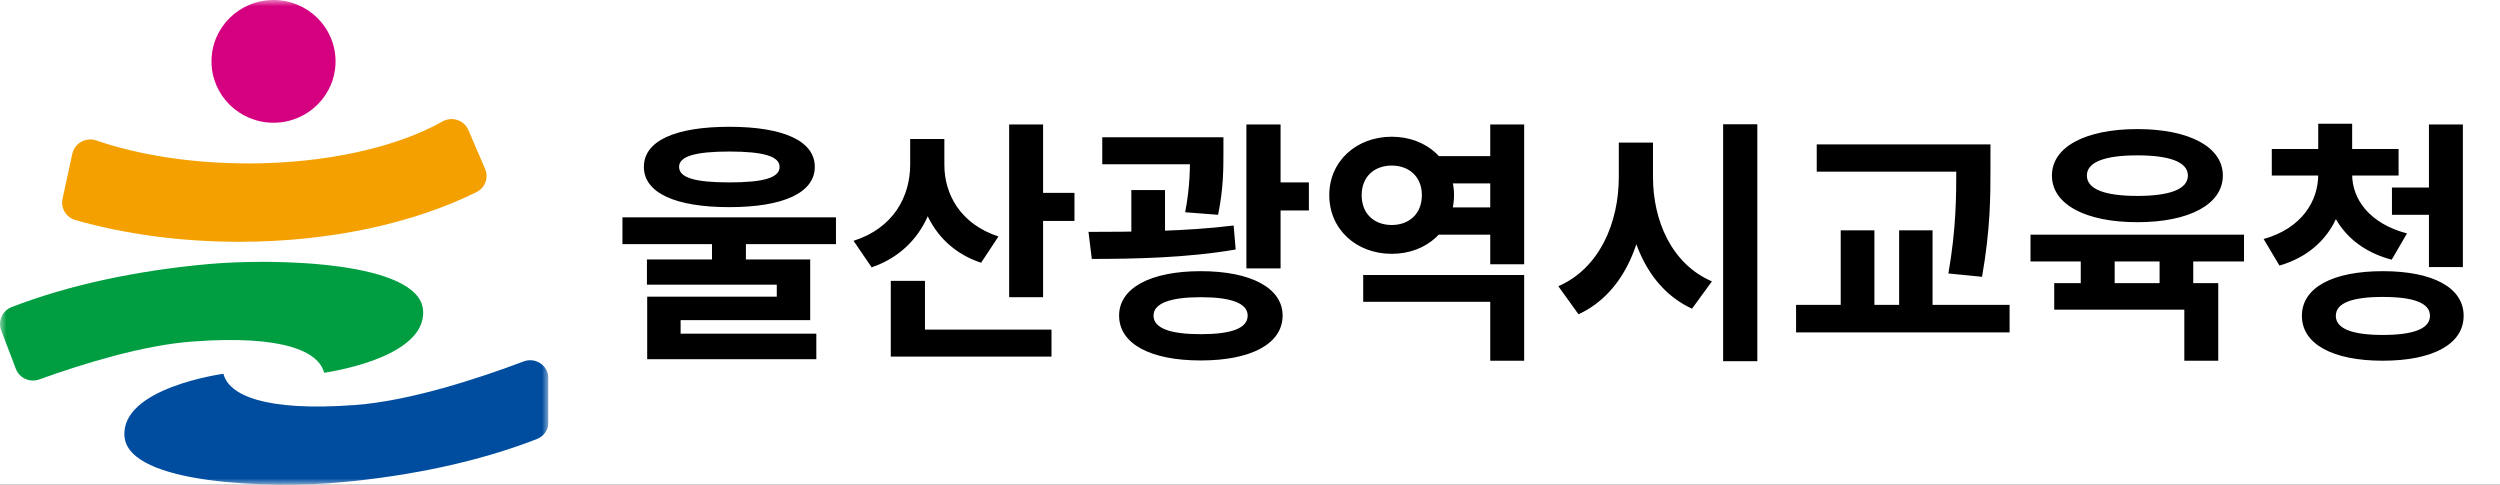
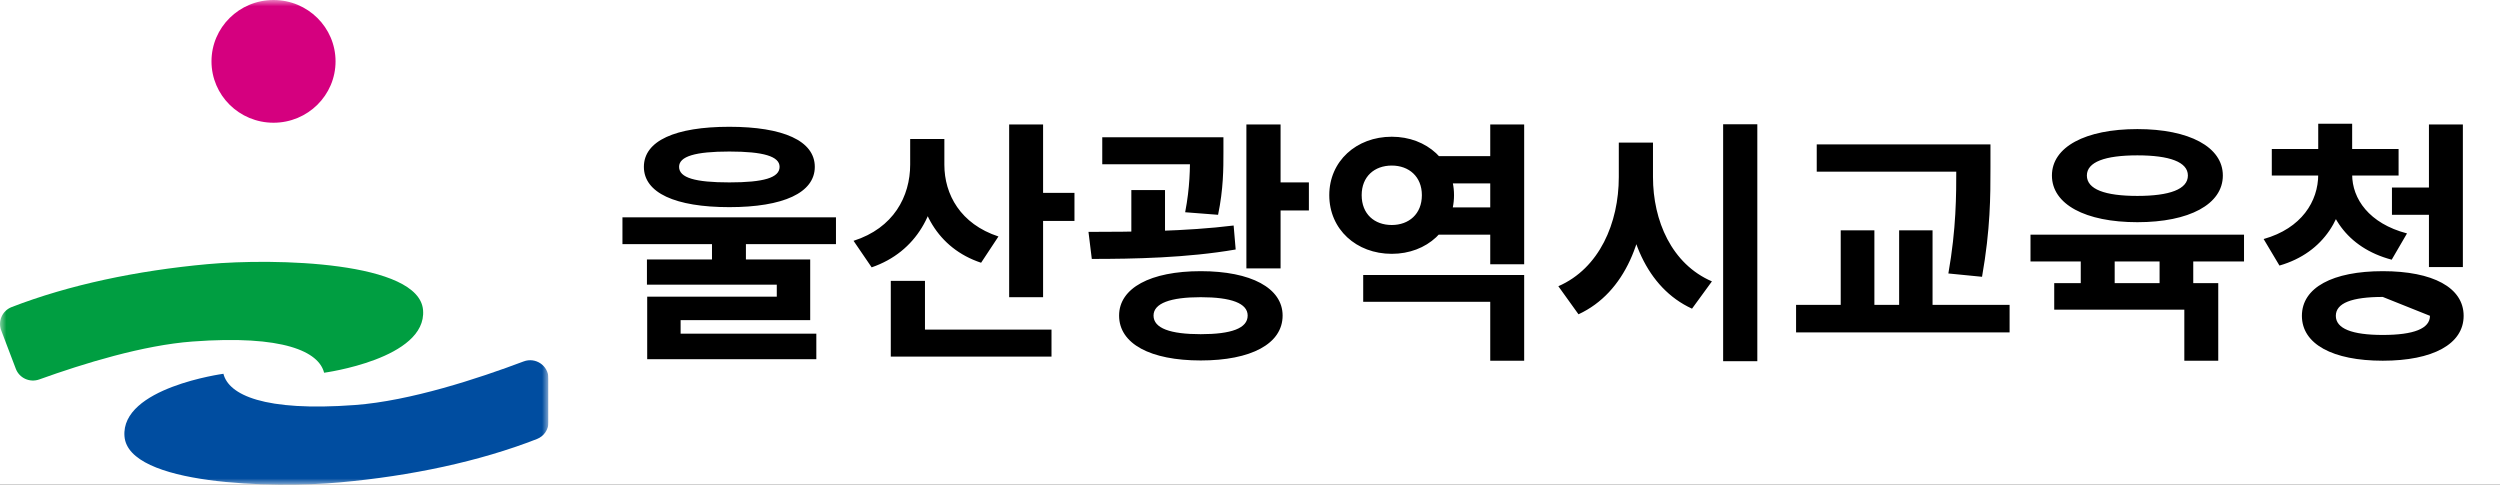
<svg xmlns="http://www.w3.org/2000/svg" width="196" height="38" viewBox="0 0 196 38" fill="none">
  <rect x="0" y="0" width="196" height="38" fill="#333333" stroke="none" />
  <g style="mix-blend-mode:darken" clip-path="url(#clip0_364_4607)">
    <rect width="196" height="38" fill="white" />
    <g style="mix-blend-mode:darken" clip-path="url(#clip1_364_4607)">
      <mask id="mask0_364_4607" style="mask-type:luminance" maskUnits="userSpaceOnUse" x="0" y="0" width="43" height="38">
        <path d="M43 0H0V38H43V0Z" fill="white" />
      </mask>
      <g mask="url(#mask0_364_4607)">
        <path d="M26.307 4.811C26.307 7.469 24.131 9.622 21.444 9.622C18.757 9.622 16.581 7.469 16.581 4.811C16.581 2.152 18.757 0 21.444 0C24.131 0 26.307 2.152 26.307 4.811Z" fill="#D5007F" />
        <path d="M43 29.662C43 28.669 41.992 27.982 41.056 28.335C37.495 29.677 32.159 31.433 27.837 31.753C20.672 32.287 17.927 30.946 17.517 29.304C17.517 29.304 9.451 30.392 9.76 34.215C10.068 38.038 21.401 38.301 26.655 37.819C32.232 37.313 37.568 36.186 42.093 34.42C42.643 34.206 43.005 33.681 43.005 33.099V29.657L43 29.662Z" fill="#004DA0" />
        <path d="M33.168 24.312C32.859 20.489 21.526 20.227 16.273 20.709C10.729 21.215 5.423 22.331 0.917 24.073C0.183 24.355 -0.183 25.171 0.092 25.896L1.24 28.913C1.515 29.643 2.335 30.015 3.078 29.748C6.566 28.493 11.236 27.061 15.091 26.775C22.255 26.24 25 27.581 25.41 29.223C25.41 29.223 33.477 28.135 33.168 24.312Z" fill="#009E41" />
      </g>
-       <path d="M19.428 12.81C14.951 12.81 10.826 12.137 7.545 11.011C6.73 10.729 5.852 11.221 5.669 12.056L4.902 15.588C4.742 16.318 5.186 17.043 5.91 17.253C9.736 18.341 14.111 18.957 18.753 18.957C25.941 18.957 32.478 17.478 37.355 15.063C38.031 14.729 38.325 13.927 38.031 13.239L36.724 10.199C36.386 9.412 35.435 9.102 34.683 9.526C31.132 11.531 25.618 12.815 19.423 12.815" fill="#F4A000" />
    </g>
    <g style="mix-blend-mode:darken">
-       <path d="M55.82 18.58H58.48V21.16H55.82V18.58ZM57.18 9.94C61.4 9.94 63.88 11.04 63.88 13.08C63.88 15.12 61.4 16.24 57.18 16.24C52.94 16.24 50.48 15.12 50.48 13.08C50.48 11.04 52.94 9.94 57.18 9.94ZM57.18 11.88C54.5 11.88 53.24 12.26 53.24 13.08C53.24 13.94 54.5 14.3 57.18 14.3C59.86 14.3 61.12 13.94 61.12 13.08C61.12 12.26 59.86 11.88 57.18 11.88ZM48.8 17.04H65.54V19.14H48.8V17.04ZM50.72 20.34H63.52V25.1H53.36V26.74H50.74V23.26H60.9V22.32H50.72V20.34ZM50.74 26.16H64V28.16H50.74V26.16ZM71.358 10.9H73.538V12.9C73.538 16.58 71.878 19.74 68.338 20.96L66.918 18.88C70.058 17.88 71.358 15.4 71.358 12.9V10.9ZM71.878 10.9H74.038V12.92C74.038 15.24 75.298 17.56 78.278 18.54L76.918 20.6C73.478 19.46 71.878 16.4 71.878 12.92V10.9ZM79.118 9.76H81.778V23.3H79.118V9.76ZM81.018 15.12H84.238V17.32H81.018V15.12ZM69.838 25.84H82.438V27.96H69.838V25.84ZM69.838 22.02H72.518V26.96H69.838V22.02ZM86.417 10.76H94.337V12.88H86.417V10.76ZM88.697 14.9H91.337V19.48H88.697V14.9ZM93.297 10.76H95.917V11.96C95.917 13.2 95.917 14.82 95.497 16.84L92.917 16.64C93.297 14.66 93.297 13.2 93.297 11.96V10.76ZM97.717 9.76H100.397V21.04H97.717V9.76ZM99.337 14.3H102.617V16.5H99.337V14.3ZM85.597 20.3L85.337 18.18C88.657 18.18 93.017 18.14 96.717 17.68L96.877 19.56C93.077 20.22 88.877 20.3 85.597 20.3ZM94.137 21.26C98.077 21.26 100.557 22.58 100.557 24.74C100.557 26.96 98.077 28.26 94.137 28.26C90.197 28.26 87.737 26.96 87.737 24.74C87.737 22.58 90.197 21.26 94.137 21.26ZM94.137 23.3C91.757 23.3 90.437 23.78 90.437 24.74C90.437 25.74 91.757 26.2 94.137 26.2C96.537 26.2 97.817 25.74 97.817 24.74C97.817 23.78 96.537 23.3 94.137 23.3ZM112.195 12.24H117.675V14.38H112.195V12.24ZM112.195 16.26H117.675V18.4H112.195V16.26ZM106.875 21.56H119.495V28.28H116.835V23.66H106.875V21.56ZM116.835 9.76H119.495V20.72H116.835V9.76ZM109.115 10.72C111.875 10.72 113.995 12.64 113.995 15.3C113.995 17.98 111.875 19.9 109.115 19.9C106.335 19.9 104.215 17.98 104.215 15.3C104.215 12.64 106.335 10.72 109.115 10.72ZM109.115 12.98C107.755 12.98 106.755 13.84 106.755 15.3C106.755 16.78 107.755 17.64 109.115 17.64C110.455 17.64 111.475 16.78 111.475 15.3C111.475 13.84 110.455 12.98 109.115 12.98ZM126.914 11.18H129.074V13.88C129.074 18.64 127.434 22.94 123.754 24.64L122.174 22.44C125.394 21.04 126.914 17.48 126.914 13.88V11.18ZM127.434 11.18H129.594V13.88C129.594 17.3 131.054 20.7 134.214 22.06L132.654 24.2C129.074 22.56 127.434 18.44 127.434 13.88V11.18ZM135.094 9.74H137.774V28.32H135.094V9.74ZM142.432 11.32H154.152V13.46H142.432V11.32ZM140.812 23.9H157.552V26.06H140.812V23.9ZM144.312 18.06H146.952V24.58H144.312V18.06ZM153.372 11.32H156.052V13.14C156.052 15.38 156.052 17.94 155.392 21.7L152.752 21.44C153.372 17.92 153.372 15.32 153.372 13.14V11.32ZM148.892 18.06H151.512V24.58H148.892V18.06ZM163.131 19.44H165.791V23.08H163.131V19.44ZM169.311 19.42H171.951V23.06H169.311V19.42ZM159.191 18.4H175.931V20.5H159.191V18.4ZM161.051 22.2H173.911V28.28H171.251V24.28H161.051V22.2ZM167.571 10.12C171.631 10.12 174.271 11.52 174.271 13.76C174.271 16.02 171.631 17.42 167.571 17.42C163.491 17.42 160.871 16.02 160.871 13.76C160.871 11.52 163.491 10.12 167.571 10.12ZM167.571 12.18C165.031 12.18 163.611 12.7 163.611 13.76C163.611 14.84 165.031 15.36 167.571 15.36C170.091 15.36 171.531 14.84 171.531 13.76C171.531 12.7 170.091 12.18 167.571 12.18ZM181.749 13H183.889V13.68C183.889 16.9 182.249 19.8 178.709 20.82L177.469 18.74C180.449 17.9 181.749 15.78 181.749 13.68V13ZM182.249 13H184.409V13.68C184.409 15.58 185.729 17.52 188.709 18.3L187.509 20.36C183.949 19.42 182.249 16.72 182.249 13.68V13ZM178.109 11.68H188.049V13.76H178.109V11.68ZM181.749 9.7H184.409V12.5H181.749V9.7ZM187.529 14.7H191.069V16.84H187.529V14.7ZM190.429 9.76H193.089V20.94H190.429V9.76ZM186.809 21.26C190.729 21.26 193.149 22.54 193.149 24.76C193.149 26.98 190.729 28.28 186.809 28.28C182.889 28.28 180.469 26.98 180.469 24.76C180.469 22.54 182.889 21.26 186.809 21.26ZM186.809 23.28C184.389 23.28 183.129 23.76 183.129 24.76C183.129 25.76 184.389 26.26 186.809 26.26C189.249 26.26 190.509 25.76 190.509 24.76C190.509 23.76 189.249 23.28 186.809 23.28Z" fill="black" />
+       <path d="M55.82 18.58H58.48V21.16H55.82V18.58ZM57.18 9.94C61.4 9.94 63.88 11.04 63.88 13.08C63.88 15.12 61.4 16.24 57.18 16.24C52.94 16.24 50.48 15.12 50.48 13.08C50.48 11.04 52.94 9.94 57.18 9.94ZM57.18 11.88C54.5 11.88 53.24 12.26 53.24 13.08C53.24 13.94 54.5 14.3 57.18 14.3C59.86 14.3 61.12 13.94 61.12 13.08C61.12 12.26 59.86 11.88 57.18 11.88ZM48.8 17.04H65.54V19.14H48.8V17.04ZM50.72 20.34H63.52V25.1H53.36V26.74H50.74V23.26H60.9V22.32H50.72V20.34ZM50.74 26.16H64V28.16H50.74V26.16ZM71.358 10.9H73.538V12.9C73.538 16.58 71.878 19.74 68.338 20.96L66.918 18.88C70.058 17.88 71.358 15.4 71.358 12.9V10.9ZM71.878 10.9H74.038V12.92C74.038 15.24 75.298 17.56 78.278 18.54L76.918 20.6C73.478 19.46 71.878 16.4 71.878 12.92V10.9ZM79.118 9.76H81.778V23.3H79.118V9.76ZM81.018 15.12H84.238V17.32H81.018V15.12ZM69.838 25.84H82.438V27.96H69.838V25.84ZM69.838 22.02H72.518V26.96H69.838V22.02ZM86.417 10.76H94.337V12.88H86.417V10.76ZM88.697 14.9H91.337V19.48H88.697V14.9ZM93.297 10.76H95.917V11.96C95.917 13.2 95.917 14.82 95.497 16.84L92.917 16.64C93.297 14.66 93.297 13.2 93.297 11.96V10.76ZM97.717 9.76H100.397V21.04H97.717V9.76ZM99.337 14.3H102.617V16.5H99.337V14.3ZM85.597 20.3L85.337 18.18C88.657 18.18 93.017 18.14 96.717 17.68L96.877 19.56C93.077 20.22 88.877 20.3 85.597 20.3ZM94.137 21.26C98.077 21.26 100.557 22.58 100.557 24.74C100.557 26.96 98.077 28.26 94.137 28.26C90.197 28.26 87.737 26.96 87.737 24.74C87.737 22.58 90.197 21.26 94.137 21.26ZM94.137 23.3C91.757 23.3 90.437 23.78 90.437 24.74C90.437 25.74 91.757 26.2 94.137 26.2C96.537 26.2 97.817 25.74 97.817 24.74C97.817 23.78 96.537 23.3 94.137 23.3ZM112.195 12.24H117.675V14.38H112.195V12.24ZM112.195 16.26H117.675V18.4H112.195V16.26ZM106.875 21.56H119.495V28.28H116.835V23.66H106.875V21.56ZM116.835 9.76H119.495V20.72H116.835V9.76ZM109.115 10.72C111.875 10.72 113.995 12.64 113.995 15.3C113.995 17.98 111.875 19.9 109.115 19.9C106.335 19.9 104.215 17.98 104.215 15.3C104.215 12.64 106.335 10.72 109.115 10.72ZM109.115 12.98C107.755 12.98 106.755 13.84 106.755 15.3C106.755 16.78 107.755 17.64 109.115 17.64C110.455 17.64 111.475 16.78 111.475 15.3C111.475 13.84 110.455 12.98 109.115 12.98ZM126.914 11.18H129.074V13.88C129.074 18.64 127.434 22.94 123.754 24.64L122.174 22.44C125.394 21.04 126.914 17.48 126.914 13.88V11.18ZM127.434 11.18H129.594V13.88C129.594 17.3 131.054 20.7 134.214 22.06L132.654 24.2C129.074 22.56 127.434 18.44 127.434 13.88V11.18ZM135.094 9.74H137.774V28.32H135.094V9.74ZM142.432 11.32H154.152V13.46H142.432V11.32ZM140.812 23.9H157.552V26.06H140.812V23.9ZM144.312 18.06H146.952V24.58H144.312V18.06ZM153.372 11.32H156.052V13.14C156.052 15.38 156.052 17.94 155.392 21.7L152.752 21.44C153.372 17.92 153.372 15.32 153.372 13.14V11.32ZM148.892 18.06H151.512V24.58H148.892V18.06ZM163.131 19.44H165.791V23.08H163.131V19.44ZM169.311 19.42H171.951V23.06H169.311V19.42ZM159.191 18.4H175.931V20.5H159.191V18.4ZM161.051 22.2H173.911V28.28H171.251V24.28H161.051V22.2ZM167.571 10.12C171.631 10.12 174.271 11.52 174.271 13.76C174.271 16.02 171.631 17.42 167.571 17.42C163.491 17.42 160.871 16.02 160.871 13.76C160.871 11.52 163.491 10.12 167.571 10.12ZM167.571 12.18C165.031 12.18 163.611 12.7 163.611 13.76C163.611 14.84 165.031 15.36 167.571 15.36C170.091 15.36 171.531 14.84 171.531 13.76C171.531 12.7 170.091 12.18 167.571 12.18ZM181.749 13H183.889V13.68C183.889 16.9 182.249 19.8 178.709 20.82L177.469 18.74C180.449 17.9 181.749 15.78 181.749 13.68V13ZM182.249 13H184.409V13.68C184.409 15.58 185.729 17.52 188.709 18.3L187.509 20.36C183.949 19.42 182.249 16.72 182.249 13.68V13ZM178.109 11.68H188.049V13.76H178.109V11.68ZM181.749 9.7H184.409V12.5H181.749V9.7ZM187.529 14.7H191.069V16.84H187.529V14.7ZM190.429 9.76H193.089V20.94H190.429V9.76ZM186.809 21.26C190.729 21.26 193.149 22.54 193.149 24.76C193.149 26.98 190.729 28.28 186.809 28.28C182.889 28.28 180.469 26.98 180.469 24.76C180.469 22.54 182.889 21.26 186.809 21.26ZM186.809 23.28C184.389 23.28 183.129 23.76 183.129 24.76C183.129 25.76 184.389 26.26 186.809 26.26C189.249 26.26 190.509 25.76 190.509 24.76Z" fill="black" />
    </g>
  </g>
  <defs>
    <clipPath id="clip0_364_4607">
      <rect width="196" height="38" fill="white" />
    </clipPath>
    <clipPath id="clip1_364_4607">
      <rect width="43" height="38" fill="white" />
    </clipPath>
  </defs>
</svg>